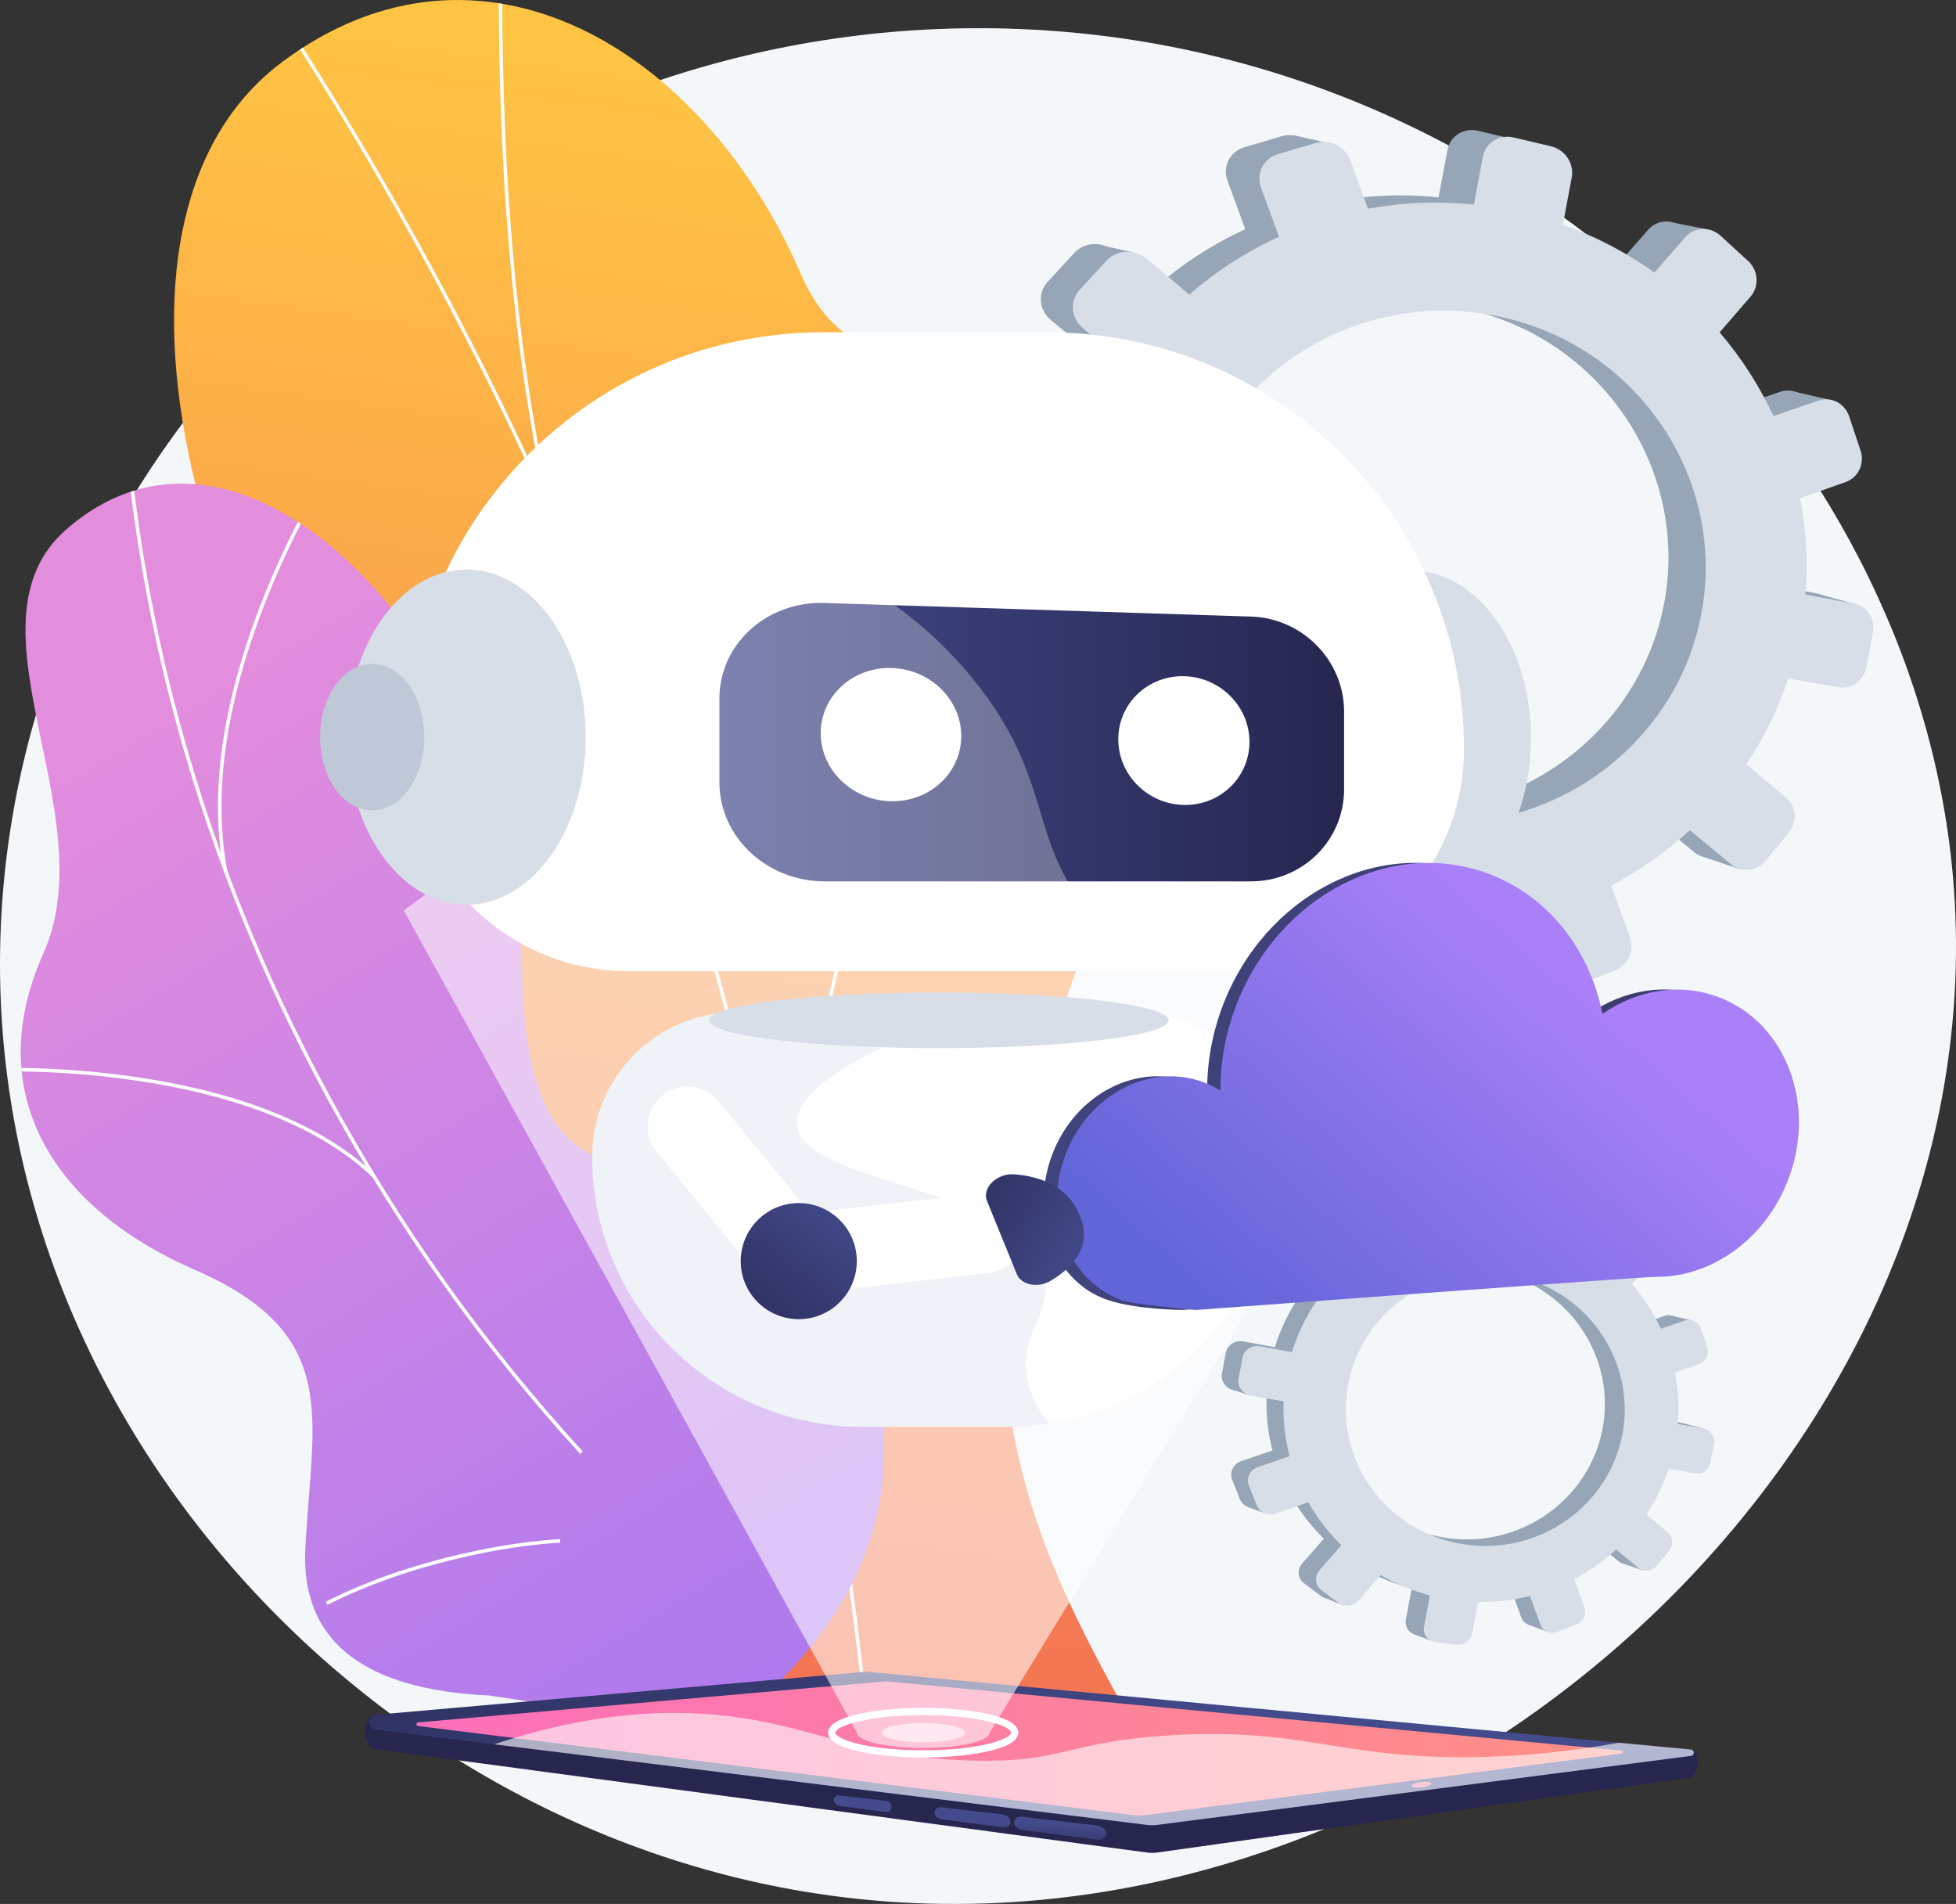
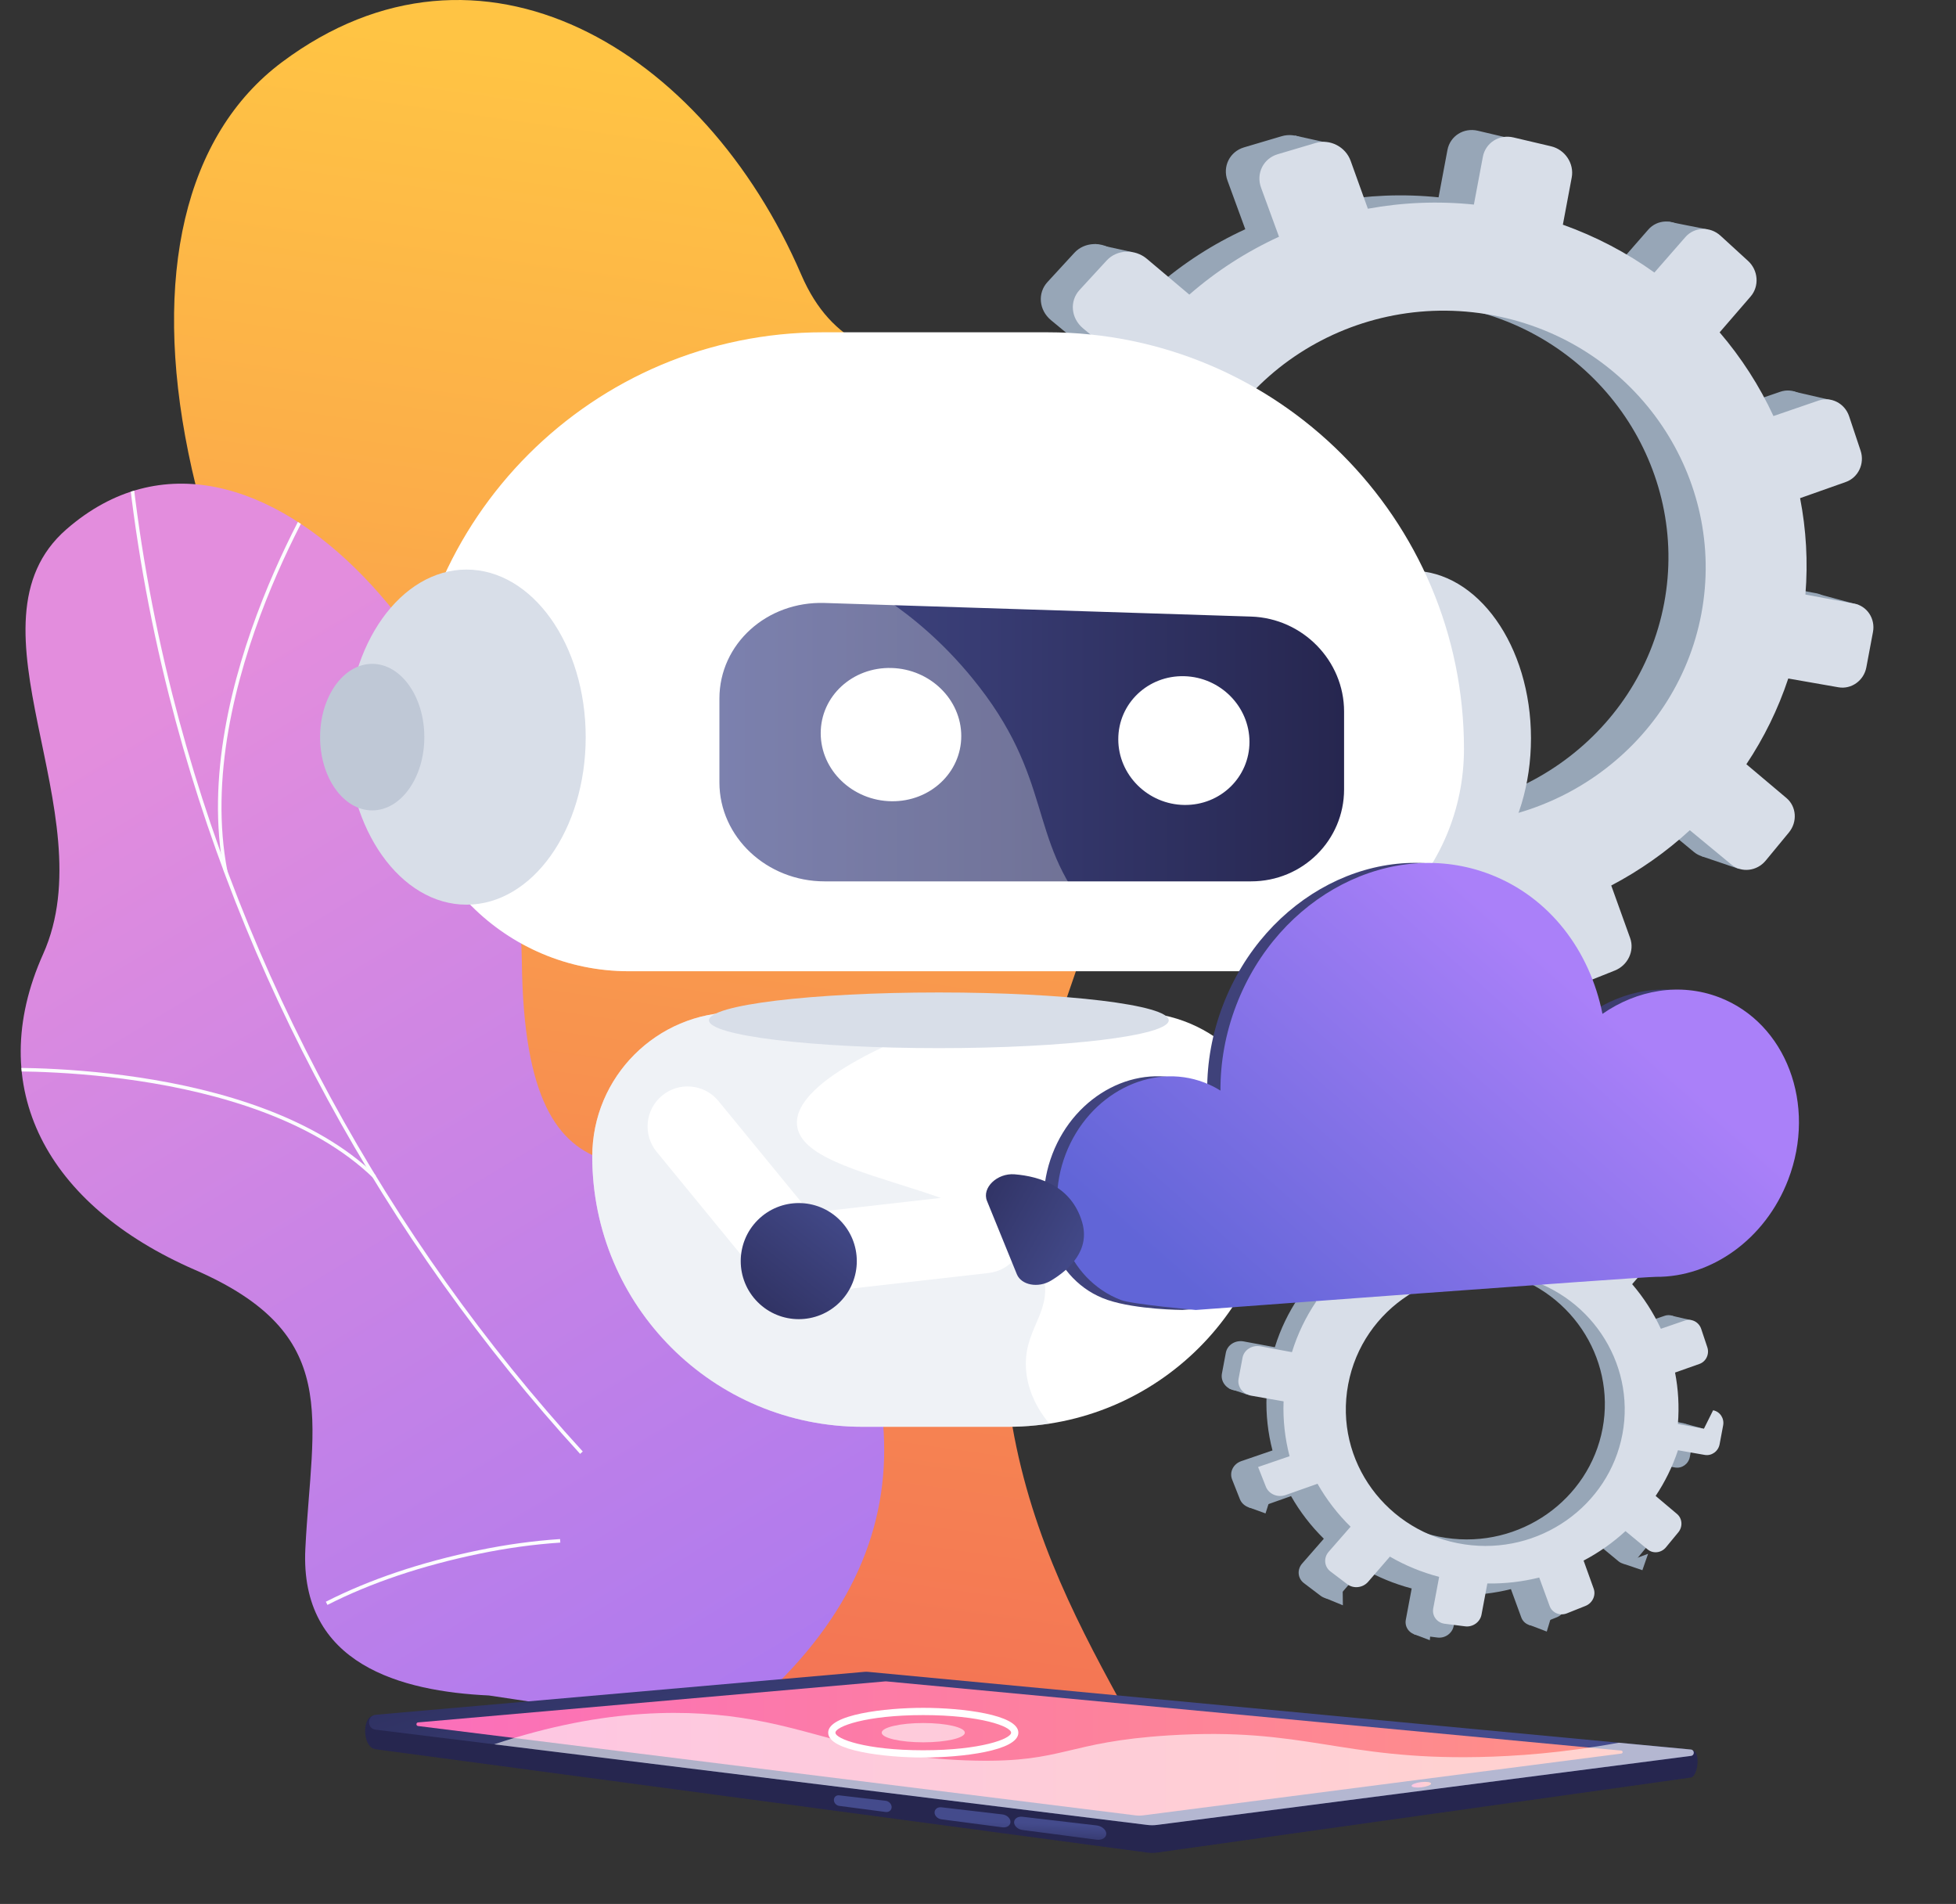
<svg xmlns="http://www.w3.org/2000/svg" xmlns:xlink="http://www.w3.org/1999/xlink" viewBox="0 0 2877.18 2800">
  <rect x="0" y="0" width="2877.18" height="2800" fill="#333333" stroke="none" />
  <defs>
    <style>
      .cls-1, .cls-2, .cls-3, .cls-4, .cls-5 {
        fill: none;
      }

      .cls-1, .cls-6, .cls-7 {
        mix-blend-mode: soft-light;
      }

      .cls-8 {
        fill: url(#linear-gradient-2);
      }

      .cls-9, .cls-10, .cls-6, .cls-7 {
        fill: #fff;
      }

      .cls-11 {
        fill: #97a6b7;
      }

      .cls-12 {
        fill: url(#linear-gradient-15);
      }

      .cls-13 {
        fill: url(#linear-gradient-14);
      }

      .cls-14 {
        fill: url(#linear-gradient-6);
      }

      .cls-10 {
        opacity: .56;
      }

      .cls-15 {
        fill: url(#linear-gradient-11);
      }

      .cls-16 {
        fill: url(#linear-gradient-10);
      }

      .cls-17 {
        fill: #bfc8d6;
      }

      .cls-2 {
        isolation: isolate;
      }

      .cls-6 {
        opacity: .3;
      }

      .cls-18, .cls-19 {
        fill: #d8dee8;
      }

      .cls-20 {
        fill: url(#linear-gradient-5);
      }

      .cls-21 {
        fill: url(#linear-gradient-7);
      }

      .cls-3 {
        clip-path: url(#clippath);
      }

      .cls-4 {
        mask: url(#mask);
      }

      .cls-22 {
        fill: #f4f7fa;
      }

      .cls-23 {
        fill: url(#linear-gradient-9);
      }

      .cls-24 {
        fill: url(#linear-gradient-3);
      }

      .cls-5 {
        clip-path: url(#clippath-1);
      }

      .cls-25 {
        fill: url(#linear-gradient);
      }

      .cls-26 {
        fill: url(#linear-gradient-4);
      }

      .cls-7 {
        opacity: .6;
      }

      .cls-27 {
        fill: url(#linear-gradient-8);
      }

      .cls-19 {
        mix-blend-mode: multiply;
        opacity: .4;
      }

      .cls-28 {
        fill: #fcfdfe;
      }

      .cls-29 {
        fill: url(#linear-gradient-12);
      }

      .cls-30 {
        fill: url(#linear-gradient-13);
      }
    </style>
    <linearGradient id="linear-gradient" x1="1172.12" y1="132.41" x2="822.5" y2="2596.06" gradientUnits="userSpaceOnUse">
      <stop offset="0" stop-color="#ffc444" />
      <stop offset="1" stop-color="#f36f56" />
    </linearGradient>
    <clipPath id="clippath">
-       <path class="cls-25" d="m918.89,2396.97c-20.81,49.35-59.6,117.88-100.9,196.82h880.18c-134.45-248.57-310.32-504.59-173.28-989.85,64.31-227.72,263.09-640.5,122.54-876.23-160.13-268.56-377.21-111.15-468.85-323.76C1035.34,71.65,706.17-126.28,414.84,91.35c-287.53,214.79-187.32,832.98,322.05,1451.37,315.18,485.03,290.65,596.55,181.99,854.24Z" />
-     </clipPath>
+       </clipPath>
    <linearGradient id="linear-gradient-2" x1="195.93" y1="1043.62" x2="1505.96" y2="3200.25" gradientUnits="userSpaceOnUse">
      <stop offset="0" stop-color="#e38ddd" />
      <stop offset="1" stop-color="#9571f6" />
    </linearGradient>
    <clipPath id="clippath-1">
      <path class="cls-8" d="m767.6,1414.46c4.74,404.38,199.78,271.13,379.63,311.04,207.57,300.32,227.12,578.95-82.79,819.58l-345.31-51.68c-128.13-5.95-278.47-45.11-269.98-215.71,9.59-192.96,55.22-315.51-162.57-410.27-217.79-94.76-311.35-267.67-223.15-464.34,92.81-206.97-124.88-485.95,34.21-624.63,277.21-241.63,665.03,214.92,669.96,636Z" />
    </clipPath>
    <linearGradient id="linear-gradient-3" x1="1930.85" y1="2389.48" x2="1932.69" y2="2509.01" gradientTransform="translate(3450.69) rotate(-180) scale(1 -1)" gradientUnits="userSpaceOnUse">
      <stop offset="0" stop-color="#444b8c" />
      <stop offset="1" stop-color="#26264f" />
    </linearGradient>
    <linearGradient id="linear-gradient-4" x1="1910.1" y1="2626.68" x2="2100.99" y2="2048.7" xlink:href="#linear-gradient-3" />
    <linearGradient id="linear-gradient-5" x1="1063.87" y1="2571.38" x2="2838.14" y2="2571.38" gradientTransform="translate(3450.69) rotate(-180) scale(1 -1)" gradientUnits="userSpaceOnUse">
      <stop offset="0" stop-color="#ff9085" />
      <stop offset="1" stop-color="#fb6fbb" />
    </linearGradient>
    <linearGradient id="linear-gradient-6" x1="1791.65" y1="2341.84" x2="1820.52" y2="2341.84" gradientTransform="translate(3600.93 81.87) rotate(173.07) scale(1 -1)" xlink:href="#linear-gradient-5" />
    <linearGradient id="linear-gradient-7" x1="1891" y1="2683.09" x2="1892.97" y2="2733.76" xlink:href="#linear-gradient-3" />
    <linearGradient id="linear-gradient-8" x1="2020.38" y1="2678.07" x2="2022.35" y2="2728.74" xlink:href="#linear-gradient-3" />
    <linearGradient id="linear-gradient-9" x1="2182.36" y1="2671.79" x2="2184.32" y2="2722.47" xlink:href="#linear-gradient-3" />
    <linearGradient id="linear-gradient-10" x1="1456.69" y1="2479.77" x2="1405.73" y2="1273.92" gradientUnits="userSpaceOnUse">
      <stop offset="0" stop-color="#fff" />
      <stop offset="1" stop-color="#000" />
    </linearGradient>
    <mask id="mask" x="593.74" y="1052.92" width="1627.7" height="1517.88" maskUnits="userSpaceOnUse">
-       <path class="cls-16" d="m2221.44,1296.5l-723.55,1183.04-6.61,10.79-8.78,14.36-15.39,25.16-11.17,18.25c0,12.17-41.13,22.05-92.81,22.67-1.67.03-3.33.03-5.03.03-54.05,0-97.84-10.15-97.84-22.7l-10.24-18.57-20.5-37.18-6.99-12.69-8.78-15.91-43.06-78.13-74.18-134.52-83.57-151.6-8.34-15.15-92.34-167.54-58.7-106.47-259.83-471.33c60.14-46.07,200.48-145.81,405.05-214.43,30.39-10.21,62.18-19.72,95.38-28.26,7.66-1.99,15.41-3.92,23.25-5.79,5.88-1.4,11.79-2.78,17.73-4.09,4.68-1.08,9.42-2.11,14.16-3.13h.06c70.76-15.15,147.1-25.65,228.56-29.1,9.8-.44,19.69-.76,29.66-.97,155.55-3.28,294.11,20.01,411.9,54.11,3.98,1.11,7.93,2.28,11.82,3.45,1.14.35,2.28.67,3.39,1.02,12.55,3.77,24.86,7.69,36.91,11.7,32.96,10.94,64.06,22.61,93.19,34.6,122.91,50.57,210.92,106.97,256.64,138.38Z" />
-     </mask>
+       </mask>
    <linearGradient id="linear-gradient-11" x1="1058.23" y1="1091.41" x2="1977.08" y2="1091.41" gradientTransform="matrix(1,0,0,1,0,0)" xlink:href="#linear-gradient-3" />
    <linearGradient id="linear-gradient-12" x1="1535.2" y1="1597.69" x2="2626.66" y2="1597.69" gradientUnits="userSpaceOnUse">
      <stop offset="0" stop-color="#40447e" />
      <stop offset="1" stop-color="#3c3b6b" />
    </linearGradient>
    <linearGradient id="linear-gradient-13" x1="2329.58" y1="1457.96" x2="1856.61" y2="1991.96" gradientUnits="userSpaceOnUse">
      <stop offset="0" stop-color="#aa80f9" />
      <stop offset="1" stop-color="#6165d7" />
    </linearGradient>
    <linearGradient id="linear-gradient-14" x1="1244.79" y1="1766.4" x2="1054.11" y2="2007.26" gradientTransform="translate(1655.55 -287.61) rotate(45)" xlink:href="#linear-gradient-3" />
    <linearGradient id="linear-gradient-15" x1="6401.31" y1="-1054.13" x2="6198.55" y2="-798.02" gradientTransform="translate(-834.08 -2653.31) rotate(73.46) scale(.78 1.02)" xlink:href="#linear-gradient-3" />
  </defs>
  <g class="cls-2">
    <g id="Layer_2" data-name="Layer 2">
      <g id="Illustration">
        <g>
-           <path class="cls-22" d="m1483.36,42.09C746.81,20.64,108.81,547.69,12.42,1239.25c-105.39,756.12,474.66,1436.45,1188.4,1545.41,887.76,135.53,1748.84-648.54,1671.53-1499.15C2814.09,644.65,2232.07,63.9,1483.36,42.09Z" />
          <g>
            <g>
              <path class="cls-25" d="m918.89,2396.97c-20.81,49.35-59.6,117.88-100.9,196.82h880.18c-134.45-248.57-310.32-504.59-173.28-989.85,64.31-227.72,263.09-640.5,122.54-876.23-160.13-268.56-377.21-111.15-468.85-323.76C1035.34,71.65,706.17-126.28,414.84,91.35c-287.53,214.79-187.32,832.98,322.05,1451.37,315.18,485.03,290.65,596.55,181.99,854.24Z" />
              <g class="cls-3">
                <g class="cls-1">
                  <g>
                    <path class="cls-28" d="m1273.03,2542.79c-10.17-114.12-25.54-221.25-41.82-334.66l-5.42-37.81c-11.2-54.13-20.78-107.8-30.04-159.71-20.91-117.21-40.67-227.92-77.7-343.13-1.38-6.84-2.39-13.54-3.45-20.63-3.8-25.32-7.73-51.5-26.07-74.42l-.49-.99C938.34,955.41,659.08,359.94,257.98-198.41l4.15-2.98c401.35,558.72,680.85,1154.6,830.73,1771.07,18.89,23.89,23.08,51.78,26.77,76.41,1.06,7.03,2.05,13.66,3.34,20.1,37.06,115.26,56.85,226.13,77.79,343.52,9.26,51.87,18.83,105.51,30.05,159.73l5.44,37.97c16.29,113.48,31.68,220.67,41.86,334.93l-5.09.45Z" />
                    <path class="cls-28" d="m1187.02,1989.76c-48.31-294.59,56.69-668.03,153.27-929.43,104.6-283.09,222.13-499.41,223.31-501.56l4.48,2.45c-1.17,2.15-118.56,218.2-223.03,500.96-96.36,260.81-201.12,633.3-153,926.77l-5.04.82Z" />
                    <path class="cls-28" d="m802.75,734.73c-68.68-309.74-69.03-650.72-69.14-762.76-.02-21.43-.04-35.59-.52-38.27l5.03-.9c.54,3,.57,14.18.6,39.17.11,111.91.46,452.46,69.02,761.66l-4.98,1.11Z" />
                    <path class="cls-28" d="m987.88,1219.12c-144.73-254.46-731.77-413.66-737.68-415.24l1.32-4.93c5.93,1.58,595.03,161.35,740.81,417.65l-4.44,2.52Z" />
                  </g>
                </g>
              </g>
            </g>
            <g>
              <path class="cls-8" d="m767.6,1414.46c4.74,404.38,199.78,271.13,379.63,311.04,207.57,300.32,227.12,578.95-82.79,819.58l-345.31-51.68c-128.13-5.95-278.47-45.11-269.98-215.71,9.59-192.96,55.22-315.51-162.57-410.27-217.79-94.76-311.35-267.67-223.15-464.34,92.81-206.97-124.88-485.95,34.21-624.63,277.21-241.63,665.03,214.92,669.96,636Z" />
              <g class="cls-5">
                <g class="cls-1">
                  <g>
                    <path class="cls-28" d="m853.33,2138.12c-144.17-157.73-269.08-332.99-371.27-520.94-103.06-189.57-181.62-389.52-233.48-594.3-29.74-117.42-50.74-237.06-62.4-355.58l5.2-.51c11.64,118.26,32.59,237.63,62.27,354.81,51.76,204.35,130.15,403.9,233.01,593.08,101.98,187.58,226.65,362.5,370.53,519.91l-3.85,3.53Z" />
                    <path class="cls-28" d="m481.66,2360.22l-2.37-4.66c64.14-32.67,139.79-58.15,224.86-75.73,40.54-8.38,80.81-13.91,119.69-16.43l.34,5.21c-38.64,2.51-78.67,8-118.97,16.34-84.62,17.48-159.83,42.8-223.55,75.27Z" />
                    <path class="cls-28" d="m549.29,1732.56C370.98,1560.07-8.59,1575.83-12.4,1576.04l-.25-5.22c3.85-.17,385.63-16.08,565.57,157.99l-3.63,3.75Z" />
                    <path class="cls-28" d="m329.42,1282.39c-53.37-275.18,152.87-593.18,154.95-596.35l4.36,2.87c-2.08,3.16-207.15,319.42-154.19,592.49l-5.13.99Z" />
                  </g>
                </g>
              </g>
            </g>
          </g>
          <g>
            <g>
              <path class="cls-24" d="m2489.59,2574.23l-1213.25-83.78c-1.46-.14-2.93-.14-4.39-.01l-722.54,32.73c-17.28,1.57-16.5,46.83,3.12,49.3l1135.29,152.02c4.65.57,9.35.56,13.99-.04l785.54-110.38c10.48-1.83,14.31-38.95,2.23-39.83Z" />
              <path class="cls-26" d="m2487.19,2572.89l-1210.85-114.26c-1.46-.14-2.93-.14-4.39-.01l-719.03,63.13c-13.2,1.16-13.54,20.34-.39,21.96l1135.29,140.1c4.65.57,9.35.56,13.99-.04l785.54-101.52c5.56-.72,5.43-8.82-.16-9.35Z" />
              <path class="cls-20" d="m1675.82,2670.12c1.68,0,3.38-.11,5.04-.32l704.06-90.99c2.57-.33,2.5-4.07-.07-4.31l-1081.17-101.82c-.24-.02-.48-.03-.72-.03-.22,0-.44,0-.67.03l-687.3,60.34c-3.19.28-3.27,4.91-.09,5.31l1056.11,131.5c1.59.2,3.21.3,4.82.3Z" />
              <path class="cls-14" d="m2076.36,2626.35c.26,2.1,6.88,3.02,14.79,2.06,7.91-.96,14.12-3.44,13.87-5.54-.26-2.1-6.88-3.02-14.79-2.06-7.91.96-14.12,3.44-13.87,5.54Z" />
              <g>
                <path class="cls-21" d="m1503.82,2691.17l108.98,14.32c7.96,1.05,14.48-2.85,14.48-8.7h0c0-5.86-6.52-11.37-14.48-12.3l-108.98-12.73c-6.73-.79-12.14,2.89-12.14,8.2h0c0,5.31,5.41,10.33,12.14,11.21Z" />
                <path class="cls-27" d="m1384.78,2675.53l89.75,11.79c6.51.85,11.83-2.74,11.83-8.03h0c0-5.29-5.32-10.2-11.83-10.96l-89.75-10.48c-5.59-.65-10.08,2.75-10.08,7.59h0c0,4.84,4.49,9.36,10.08,10.09Z" />
                <path class="cls-23" d="m1234.36,2655.77l68.28,8.97c4.9.64,8.91-2.55,8.91-7.14h0c0-4.59-4-8.78-8.91-9.35l-68.28-7.98c-4.29-.5-7.75,2.54-7.75,6.79h0c0,4.25,3.45,8.14,7.75,8.71Z" />
              </g>
              <path class="cls-7" d="m1108,2529.12c105.51,18.78,175.58,57.03,327,60.1,131.16,2.65,132.13-27.57,284.57-37.12,199.71-12.51,251.77,36,456.03,31.82,53.26-1.09,122.98-5.9,205.47-21.04l106.13,10.02c5.59.53,5.73,8.63.16,9.35l-785.54,101.52c-4.64.6-9.34.61-13.99.04l-960.93-118.58c164.88-54.98,291.14-52.11,381.1-36.1Z" />
            </g>
            <g>
              <path class="cls-9" d="m1358.09,2584.65c-56.22,0-139.87-9.73-139.87-36.53s83.65-36.53,139.87-36.53,139.87,9.73,139.87,36.53-83.65,36.53-139.87,36.53Zm0-62.39c-84.83,0-129.2,16.84-129.2,25.86s44.37,25.86,129.2,25.86,129.2-16.84,129.2-25.86-44.37-25.86-129.2-25.86Z" />
              <ellipse class="cls-7" cx="1358.09" cy="2548.11" rx="61.15" ry="14.18" />
              <g class="cls-4">
                <path class="cls-10" d="m2221.44,1296.5l-723.55,1183.04-6.61,10.79-8.78,14.36-15.39,25.16-11.17,18.25c0,12.17-41.13,22.05-92.81,22.67-1.67.03-3.33.03-5.03.03-54.05,0-97.84-10.15-97.84-22.7l-10.24-18.57-20.5-37.18-6.99-12.69-8.78-15.91-43.06-78.13-74.18-134.52-83.57-151.6-8.34-15.15-92.34-167.54-58.7-106.47-259.83-471.33c60.14-46.07,200.48-145.81,405.05-214.43,30.39-10.21,62.18-19.72,95.38-28.26,7.66-1.99,15.41-3.92,23.25-5.79,5.88-1.4,11.79-2.78,17.73-4.09,4.68-1.08,9.42-2.11,14.16-3.13h.06c70.76-15.15,147.1-25.65,228.56-29.1,9.8-.44,19.69-.76,29.66-.97,155.55-3.28,294.11,20.01,411.9,54.11,3.98,1.11,7.93,2.28,11.82,3.45,1.14.35,2.28.67,3.39,1.02,12.55,3.77,24.86,7.69,36.91,11.7,32.96,10.94,64.06,22.61,93.19,34.6,122.91,50.57,210.92,106.97,256.64,138.38Z" />
              </g>
            </g>
          </g>
          <g>
            <g>
              <path class="cls-11" d="m2670.82,872.31l-71.14-13.23c3.92-47.89,1.09-95.11-7.76-140.62l66.67-23.58c18.22-6.44,27.88-26.88,21.6-45.7l-16.74-50.18c-6.31-18.93-26.29-29.19-44.67-22.89l-65.71,22.55c-20.36-43.92-46.79-85.02-78.51-122.07l45.17-52.26c12.96-14.99,11.31-38.24-3.72-51.98l-40.16-36.74c-15.18-13.89-38.18-12.99-51.34,2.07l-45.13,51.64c-40.14-28.74-84.89-52.45-133.53-69.78l12.93-68.86c3.81-20.31-9.66-40.68-30.16-45.51l-54.87-12.92c-20.76-4.89-40.78,7.79-44.63,28.32l-13.07,69.62c-52.48-5.4-104.48-3.13-154.68,6.05l-25.13-69.87c-7.38-20.53-30.15-32.23-50.89-26.08l-55.48,16.45c-20.98,6.22-31.89,28.09-24.32,48.79l26.19,71.58c-47.46,21.75-91.56,50.18-130.83,84.43l-61.88-52.17c-17.54-14.79-43.82-13.76-58.65,2.37l-39.59,43.03c-14.94,16.24-12.6,41.38,5.19,56.1l64.2,53.09c-28.45,42.02-51.08,88.54-66.54,138.72l-85.96-15.99c-23.14-4.3-45.24,9.7-49.29,31.28l-10.78,57.4c-4.05,21.58,11.52,42.38,34.7,46.43l88.42,15.46c-1.95,51.47,3.81,101.91,16.4,150.09l-86.16,29.57c-21.97,7.54-33.29,30.22-25.23,50.61l21.37,54.03c8.01,20.25,32.18,30.38,53.95,22.68l87.33-30.89c24.48,43.12,54.94,82.7,90.44,117.54l-59.86,68.5c-14.59,16.7-12.34,40.94,5,54.08l45.87,34.74c17.15,12.99,42.67,10,57.03-6.61l59.55-68.9c41.52,24.03,86.71,42.82,134.77,55.4l-16.19,86.23c-3.86,20.54,10.24,39.37,31.42,42.04l55.96,7.08c20.91,2.64,40.9-11.68,44.71-32l16.01-85.3c48.79.79,96.41-4.91,141.88-16.29l28.59,78.12c6.83,18.66,27.99,27.53,47.22,19.85l50.87-20.31c19.02-7.6,29.01-28.74,22.35-47.28l-27.59-76.71c41.7-21.91,80.26-49.08,114.65-80.68l60.62,50.13c14.88,12.31,37.28,9.69,50.05-5.8l33.86-41.05c12.7-15.39,11.1-37.86-3.59-50.24l-58.47-49.29c25.52-38.23,46.22-80.15,61.13-125.05l73.2,12.8c18.87,3.3,37.07-9.75,40.71-29.13l9.68-51.55c3.64-19.38-8.63-37.93-27.46-41.43Zm-655.39,316.27c-211.89-31.7-357.32-228.07-317.99-437.58,39.33-209.52,246.51-342.02,455.97-297.39,202.35,43.11,331.45,236.53,294.5,433.33-36.95,196.8-227.8,332.27-432.48,301.65Z" />
              <polygon class="cls-11" points="1955.27 210.65 1904.95 199.39 1878.96 241.53 1955.27 210.65" />
              <polygon class="cls-11" points="2453.57 325.9 2511.86 337.44 2503.77 380.52 2453.57 325.9" />
              <polygon class="cls-11" points="2637.13 575.49 2694.91 588.78 2674.23 618.64 2637.13 575.49" />
              <polygon class="cls-11" points="2675.74 873.87 2733.66 889.56 2709.09 914.48 2675.74 873.87" />
              <polygon class="cls-11" points="2502.19 1258.95 2557.71 1277.81 2573.44 1232.55 2502.19 1258.95" />
              <polygon class="cls-11" points="2244.42 1428.13 2293.9 1447.06 2305.08 1409.99 2244.42 1428.13" />
              <polygon class="cls-11" points="1971.21 1470.86 1926.75 1454.07 1977.38 1402.71 1971.21 1470.86" />
              <polygon class="cls-11" points="1731.33 1374.59 1679.85 1353.48 1730.58 1311.17 1731.33 1374.59" />
              <polygon class="cls-11" points="1610.47 358.67 1666.03 370.91 1636.26 407.5 1610.47 358.67" />
-               <polygon class="cls-11" points="1416.97 776.17 1466.78 793.35 1470.58 750.67 1416.97 776.17" />
              <polygon class="cls-11" points="1469.4 1103.63 1517.94 1121.18 1528.25 1088.76 1469.4 1103.63" />
            </g>
            <path class="cls-18" d="m2727.41,887.72l-71.73-13.34c3.95-48.28,1.1-95.88-7.83-141.77l67.22-23.77c18.37-6.5,28.11-27.1,21.78-46.07l-16.88-50.59c-6.36-19.08-26.51-29.43-45.04-23.07l-66.25,22.73c-20.53-44.27-47.18-85.72-79.17-123.07l45.54-52.68c13.07-15.12,11.4-38.55-3.75-52.4l-40.49-37.04c-15.31-14-38.49-13.09-51.76,2.09l-45.5,52.06c-40.47-28.98-85.59-52.88-134.64-70.36l13.03-69.42c3.85-20.48-9.74-41.01-30.41-45.88l-55.32-13.02c-20.94-4.93-41.11,7.85-45,28.55l-13.18,70.18c-52.92-5.44-105.34-3.16-155.96,6.1l-25.34-70.44c-7.45-20.7-30.4-32.49-51.32-26.29l-55.94,16.59c-21.16,6.27-32.15,28.32-24.52,49.18l26.41,72.16c-47.85,21.93-92.32,50.59-131.92,85.11l-62.39-52.6c-17.69-14.91-44.18-13.88-59.14,2.38l-39.92,43.38c-15.06,16.37-12.7,41.72,5.24,56.56l64.73,53.53c-28.69,42.36-51.5,89.26-67.09,139.85l-86.67-16.12c-23.33-4.34-45.61,9.77-49.7,31.53l-10.86,57.87c-4.08,21.76,11.62,42.72,34.99,46.81l89.16,15.59c-1.97,51.89,3.84,102.74,16.54,151.31l-86.87,29.81c-22.15,7.6-33.56,30.47-25.43,51.02l21.54,54.47c8.07,20.41,32.45,30.63,54.4,22.87l88.05-31.14c24.68,43.48,55.4,83.37,91.19,118.5l-60.36,69.05c-14.71,16.83-12.44,41.27,5.05,54.52l46.25,35.02c17.29,13.1,43.03,10.09,57.5-6.66l60.04-69.46c41.87,24.23,87.43,43.17,135.89,55.85l-16.32,86.93c-3.89,20.7,10.33,39.69,31.68,42.39l56.43,7.14c21.08,2.67,41.24-11.78,45.08-32.26l16.14-85.99c49.2.8,97.21-4.95,143.05-16.42l28.82,78.76c6.89,18.82,28.22,27.76,47.61,20.02l51.29-20.48c19.18-7.66,29.25-28.97,22.53-47.66l-27.82-77.34c42.04-22.09,80.92-49.48,115.6-81.34l61.12,50.54c15,12.41,37.59,9.77,50.47-5.84l34.14-41.39c12.8-15.51,11.19-38.17-3.62-50.65l-58.95-49.69c25.73-38.54,46.6-80.8,61.63-126.07l73.81,12.91c19.02,3.33,37.38-9.83,41.04-29.37l9.76-51.97c3.67-19.54-8.7-38.24-27.69-41.77Zm-660.81,318.84c-213.65-31.96-360.29-229.94-320.64-441.16,39.66-211.22,248.54-344.8,459.74-299.81,204.02,43.46,334.2,238.46,296.95,436.87-37.25,198.4-229.67,334.97-436.06,304.1Z" />
          </g>
          <g>
            <g>
              <path class="cls-11" d="m2476.17,2092.99l-37.93-7.05c2.09-25.53.58-50.71-4.14-74.97l35.55-12.57c9.71-3.44,14.86-14.33,11.52-24.36l-8.92-26.75c-3.37-10.09-14.02-15.56-23.81-12.2l-35.03,12.02c-10.86-23.41-24.95-45.33-41.86-65.08l24.08-27.86c6.91-7.99,6.03-20.39-1.98-27.71l-21.41-19.59c-8.09-7.4-20.35-6.92-27.37,1.1l-24.06,27.53c-21.4-15.32-45.26-27.96-71.19-37.2l6.89-36.71c2.03-10.83-5.15-21.69-16.08-24.26l-29.25-6.89c-11.07-2.61-21.74,4.15-23.79,15.1l-6.97,37.11c-27.98-2.88-55.7-1.67-82.47,3.23l-13.4-37.25c-3.94-10.95-16.07-17.18-27.13-13.9l-29.58,8.77c-11.19,3.32-17,14.97-12.96,26.01l13.96,38.16c-25.3,11.6-48.82,26.75-69.75,45.01l-32.99-27.81c-9.35-7.89-23.36-7.34-31.27,1.26l-21.11,22.94c-7.96,8.66-6.72,22.06,2.77,29.91l34.23,28.31c-15.17,22.4-27.23,47.2-35.48,73.96l-45.83-8.52c-12.33-2.29-24.12,5.17-26.28,16.68l-5.75,30.6c-2.16,11.51,6.14,22.59,18.5,24.76l47.14,8.24c-1.04,27.44,2.03,54.33,8.74,80.02l-45.94,15.77c-11.71,4.02-17.75,16.11-13.45,26.98l11.39,28.81c4.27,10.8,17.16,16.2,28.76,12.09l46.56-16.47c13.05,22.99,29.29,44.09,48.22,62.67l-31.92,36.52c-7.78,8.9-6.58,21.83,2.67,28.83l24.46,18.52c9.14,6.93,22.75,5.33,30.41-3.52l31.75-36.73c22.14,12.81,46.23,22.83,71.85,29.54l-8.63,45.97c-2.06,10.95,5.46,20.99,16.75,22.42l29.84,3.78c11.15,1.41,21.81-6.23,23.84-17.06l8.54-45.48c26.01.42,51.4-2.62,75.64-8.68l15.24,41.65c3.64,9.95,14.92,14.68,25.18,10.58l27.12-10.83c10.14-4.05,15.47-15.32,11.91-25.2l-14.71-40.9c22.23-11.68,42.79-26.17,61.13-43.01l32.32,26.73c7.93,6.56,19.88,5.16,26.69-3.09l18.05-21.89c6.77-8.2,5.92-20.18-1.91-26.78l-31.17-26.28c13.6-20.38,24.64-42.73,32.59-66.67l39.02,6.83c10.06,1.76,19.76-5.2,21.7-15.53l5.16-27.48c1.94-10.33-4.6-20.22-14.64-22.09Zm-349.42,168.62c-112.97-16.9-190.5-121.59-169.53-233.29,20.97-111.7,131.42-182.34,243.1-158.55,107.88,22.98,176.71,126.1,157.01,231.03-19.7,104.92-121.45,177.15-230.58,160.82Z" />
              <polygon class="cls-11" points="2094.68 1740.23 2067.85 1734.23 2054 1756.7 2094.68 1740.23" />
              <polygon class="cls-11" points="2360.35 1801.68 2391.42 1807.83 2387.11 1830.8 2360.35 1801.68" />
              <polygon class="cls-11" points="2458.21 1934.75 2489.01 1941.83 2477.99 1957.75 2458.21 1934.75" />
              <polygon class="cls-11" points="2478.79 2093.82 2509.68 2102.19 2496.58 2115.48 2478.79 2093.82" />
              <polygon class="cls-11" points="2386.27 2299.13 2415.87 2309.18 2424.26 2285.05 2386.27 2299.13" />
              <polygon class="cls-11" points="2248.84 2389.32 2275.22 2399.42 2281.18 2379.65 2248.84 2389.32" />
              <polygon class="cls-11" points="2103.18 2412.11 2079.48 2403.16 2106.47 2375.77 2103.18 2412.11" />
              <polygon class="cls-11" points="1975.29 2360.78 1947.84 2349.53 1974.89 2326.97 1975.29 2360.78" />
              <polygon class="cls-11" points="1910.85 1819.15 1940.47 1825.67 1924.6 1845.19 1910.85 1819.15" />
              <polygon class="cls-11" points="1807.69 2041.74 1834.25 2050.9 1836.27 2028.14 1807.69 2041.74" />
              <polygon class="cls-11" points="1835.65 2216.32 1861.52 2225.68 1867.02 2208.39 1835.65 2216.32" />
            </g>
-             <path class="cls-18" d="m2506.34,2101.21l-38.24-7.11c2.11-25.74.59-51.12-4.17-75.58l35.84-12.67c9.8-3.46,14.98-14.45,11.61-24.56l-9-26.97c-3.39-10.17-14.13-15.69-24.01-12.3l-35.32,12.12c-10.95-23.6-25.16-45.7-42.21-65.61l24.28-28.09c6.97-8.06,6.08-20.55-2-27.94l-21.59-19.75c-8.16-7.46-20.52-6.98-27.6,1.11l-24.26,27.76c-21.58-15.45-45.63-28.19-71.78-37.51l6.95-37.01c2.05-10.92-5.19-21.87-16.21-24.46l-29.5-6.94c-11.16-2.63-21.92,4.18-23.99,15.22l-7.02,37.42c-28.21-2.9-56.16-1.68-83.15,3.25l-13.51-37.56c-3.97-11.04-16.21-17.32-27.36-14.02l-29.83,8.84c-11.28,3.34-17.14,15.1-13.07,26.22l14.08,38.47c-25.51,11.69-49.22,26.97-70.33,45.38l-33.27-28.04c-9.43-7.95-23.55-7.4-31.53,1.27l-21.28,23.13c-8.03,8.73-6.77,22.24,2.79,30.15l34.51,28.54c-15.29,22.58-27.46,47.59-35.77,74.56l-46.21-8.59c-12.44-2.31-24.32,5.21-26.5,16.81l-5.79,30.85c-2.18,11.6,6.19,22.78,18.65,24.96l47.53,8.31c-1.05,27.67,2.05,54.77,8.82,80.67l-46.32,15.89c-11.81,4.05-17.89,16.25-13.56,27.2l11.49,29.04c4.3,10.88,17.3,16.33,29,12.19l46.94-16.6c13.16,23.18,29.53,44.45,48.62,63.18l-32.18,36.82c-7.84,8.98-6.63,22,2.69,29.07l24.66,18.67c9.22,6.98,22.94,5.38,30.66-3.55l32.01-37.03c22.32,12.92,46.61,23.02,72.45,29.78l-8.7,46.35c-2.07,11.04,5.51,21.16,16.89,22.6l30.08,3.81c11.24,1.42,21.99-6.28,24.04-17.2l8.61-45.84c26.23.43,51.83-2.64,76.27-8.75l15.37,41.99c3.67,10.03,15.05,14.8,25.38,10.67l27.35-10.92c10.23-4.08,15.6-15.45,12.01-25.41l-14.83-41.23c22.41-11.78,43.14-26.38,61.63-43.36l32.59,26.95c8,6.61,20.04,5.21,26.91-3.12l18.2-22.06c6.82-8.27,5.96-20.35-1.93-27l-31.43-26.49c13.72-20.55,24.85-43.08,32.86-67.21l39.35,6.88c10.14,1.77,19.93-5.24,21.88-15.66l5.2-27.71c1.96-10.42-4.64-20.39-14.76-22.27Zm-352.31,169.98c-113.9-17.04-192.09-122.59-170.94-235.2,21.14-112.61,132.51-183.83,245.11-159.84,108.77,23.17,178.18,127.14,158.32,232.91-19.86,105.78-122.45,178.59-232.48,162.13Z" />
+             <path class="cls-18" d="m2506.34,2101.21l-38.24-7.11c2.11-25.74.59-51.12-4.17-75.58l35.84-12.67c9.8-3.46,14.98-14.45,11.61-24.56l-9-26.97c-3.39-10.17-14.13-15.69-24.01-12.3l-35.32,12.12c-10.95-23.6-25.16-45.7-42.21-65.61l24.28-28.09c6.97-8.06,6.08-20.55-2-27.94l-21.59-19.75c-8.16-7.46-20.52-6.98-27.6,1.11l-24.26,27.76c-21.58-15.45-45.63-28.19-71.78-37.51l6.95-37.01c2.05-10.92-5.19-21.87-16.21-24.46l-29.5-6.94c-11.16-2.63-21.92,4.18-23.99,15.22l-7.02,37.42c-28.21-2.9-56.16-1.68-83.15,3.25l-13.51-37.56c-3.97-11.04-16.21-17.32-27.36-14.02l-29.83,8.84c-11.28,3.34-17.14,15.1-13.07,26.22l14.08,38.47c-25.51,11.69-49.22,26.97-70.33,45.38l-33.27-28.04c-9.43-7.95-23.55-7.4-31.53,1.27l-21.28,23.13c-8.03,8.73-6.77,22.24,2.79,30.15l34.51,28.54c-15.29,22.58-27.46,47.59-35.77,74.56l-46.21-8.59c-12.44-2.31-24.32,5.21-26.5,16.81l-5.79,30.85c-2.18,11.6,6.19,22.78,18.65,24.96l47.53,8.31c-1.05,27.67,2.05,54.77,8.82,80.67l-46.32,15.89l11.49,29.04c4.3,10.88,17.3,16.33,29,12.19l46.94-16.6c13.16,23.18,29.53,44.45,48.62,63.18l-32.18,36.82c-7.84,8.98-6.63,22,2.69,29.07l24.66,18.67c9.22,6.98,22.94,5.38,30.66-3.55l32.01-37.03c22.32,12.92,46.61,23.02,72.45,29.78l-8.7,46.35c-2.07,11.04,5.51,21.16,16.89,22.6l30.08,3.81c11.24,1.42,21.99-6.28,24.04-17.2l8.61-45.84c26.23.43,51.83-2.64,76.27-8.75l15.37,41.99c3.67,10.03,15.05,14.8,25.38,10.67l27.35-10.92c10.23-4.08,15.6-15.45,12.01-25.41l-14.83-41.23c22.41-11.78,43.14-26.38,61.63-43.36l32.59,26.95c8,6.61,20.04,5.21,26.91-3.12l18.2-22.06c6.82-8.27,5.96-20.35-1.93-27l-31.43-26.49c13.72-20.55,24.85-43.08,32.86-67.21l39.35,6.88c10.14,1.77,19.93-5.24,21.88-15.66l5.2-27.71c1.96-10.42-4.64-20.39-14.76-22.27Zm-352.31,169.98c-113.9-17.04-192.09-122.59-170.94-235.2,21.14-112.61,132.51-183.83,245.11-159.84,108.77,23.17,178.18,127.14,158.32,232.91-19.86,105.78-122.45,178.59-232.48,162.13Z" />
          </g>
          <g>
            <ellipse class="cls-18" cx="2076.65" cy="1085.75" rx="175.34" ry="246.41" />
            <path class="cls-9" d="m1540.74,488.67h-330.02c-338.38,0-612.7,274.32-612.7,612.7h0c0,180.57,146.38,326.95,326.94,326.95h901.53c180.57,0,326.94-146.38,326.94-326.94h0c0-338.39-274.32-612.7-612.7-612.7Z" />
            <path class="cls-9" d="m1482.79,2098.28h-214.1c-219.53,0-397.5-177.97-397.5-397.5h0c0-117.15,94.96-212.11,212.11-212.11h584.89c117.15,0,212.11,94.97,212.11,212.11h0c0,219.54-177.97,397.5-397.5,397.5Z" />
            <g>
              <path class="cls-15" d="m1840.3,1296.16h-627.31c-85.01,0-154.76-65.16-154.76-145.55v-123.26c0-80.38,69.75-143.32,154.76-140.61l627.31,20.01c75.92,2.42,136.78,64.92,136.78,139.61v114.54c0,74.7-60.86,135.25-136.78,135.25Z" />
              <g>
                <path class="cls-9" d="m1413.97,1082.44c0,53.68-45.7,96.62-102.53,95.9-57.34-.72-104.21-45.55-104.21-100.11s46.86-97.48,104.21-95.87c56.83,1.59,102.53,46.39,102.53,100.07Z" />
                <path class="cls-9" d="m1837.91,1091.06c0,51.88-42.68,93.4-95.73,92.73-53.52-.68-97.25-43.95-97.25-96.65s43.73-94.2,97.25-92.7c53.06,1.49,95.73,44.74,95.73,96.62Z" />
              </g>
            </g>
            <path class="cls-6" d="m1603.39,1342.37c-93.3-109.62-51.84-197.28-173.81-345.83-167.82-204.4-363.6-181.27-408.45-319.9-12.43-38.41-13.85-91.14,19.48-164.02-255.61,73.73-442.58,309.39-442.58,588.75h0c0,180.57,146.38,326.95,326.94,326.95h785.67c-47.06-25.65-81.45-55.62-107.26-85.94Z" />
            <ellipse class="cls-18" cx="686.2" cy="1084.03" rx="175.34" ry="246.41" />
            <ellipse class="cls-17" cx="547.5" cy="1084.03" rx="76.67" ry="107.75" />
            <path class="cls-19" d="m1535.52,1879.45c-29.37-137.95-354.29-134.62-363.13-224.79-6.81-69.51,179.74-138.33,203.18-146.98,20.05-7.4,39.95-13.66,59.65-19.01h-351.92c-117.14,0-212.11,94.96-212.11,212.11h0c0,219.54,177.97,397.51,397.5,397.51h214.11c20.57,0,40.78-1.56,60.51-4.58-18.63-23.09-30.78-48.35-33.72-75.92-6.51-61.11,37.32-84.88,25.94-138.33Z" />
            <ellipse class="cls-18" cx="1381.01" cy="1500.48" rx="338.14" ry="40.94" />
          </g>
          <g>
            <path class="cls-29" d="m2509.34,1466.64c-57.73-22.14-120.86-10.99-171.73,24.3-18.59-92.91-77.64-171.55-165.58-205.27-144.09-55.26-311.16,30.99-373.15,192.64-15.97,41.66-23.39,84.25-23.17,125.49-7.43-4.66-15.37-8.65-23.81-11.89-78.73-30.19-170,16.93-203.87,105.25-33.87,88.32,1.33,187.61,81.22,214.58,42.67,14.4,110.18,14.67,110.18,14.67,0,0,656.67-48.9,676.93-48.73,80.89.67,160.62-54.66,194.46-142.92,42.32-110.36-3.11-230.4-101.48-268.13Z" />
            <path class="cls-30" d="m2528.87,1466.72c-57.73-22.14-120.86-10.99-171.73,24.3-18.59-92.91-77.64-171.55-165.58-205.27-144.09-55.26-311.16,30.99-373.15,192.64-15.97,41.66-23.39,84.25-23.17,125.49-7.43-4.66-15.37-8.65-23.81-11.89-78.73-30.19-170,16.93-203.87,105.25-33.87,88.32,2.49,184.39,81.22,214.58,16.66,6.39,110.18,14.67,110.18,14.67,0,0,656.67-48.9,676.93-48.73,80.89.67,160.62-54.66,194.46-142.92,42.32-110.36-3.11-230.4-101.48-268.13Z" />
          </g>
          <g>
            <path class="cls-9" d="m974.08,1611.06c-25.13,20.6-28.81,57.67-8.21,82.8l169.73,207.1,91.01-74.59-169.73-207.1c-20.6-25.13-57.67-28.81-82.8-8.21Z" />
            <path class="cls-9" d="m1506.11,1806.96c-3.67-32.29-32.82-55.48-65.11-51.81l-266.05,30.26,13.3,116.92,266.05-30.26c32.29-3.67,55.48-32.82,51.81-65.11Z" />
            <circle class="cls-13" cx="1174.95" cy="1854.62" r="85.37" transform="translate(-967.28 1374.02) rotate(-45)" />
          </g>
          <path class="cls-12" d="m1451.8,1766.05l43.94,107.86c6.53,16.03,31.3,20.8,50.2,9.42,27.69-16.67,57.96-45.12,45.74-86.27-15.46-52.06-61.45-67.05-99.29-70.09-25.68-2.06-48.38,19.94-40.59,39.08Z" />
        </g>
      </g>
    </g>
  </g>
</svg>